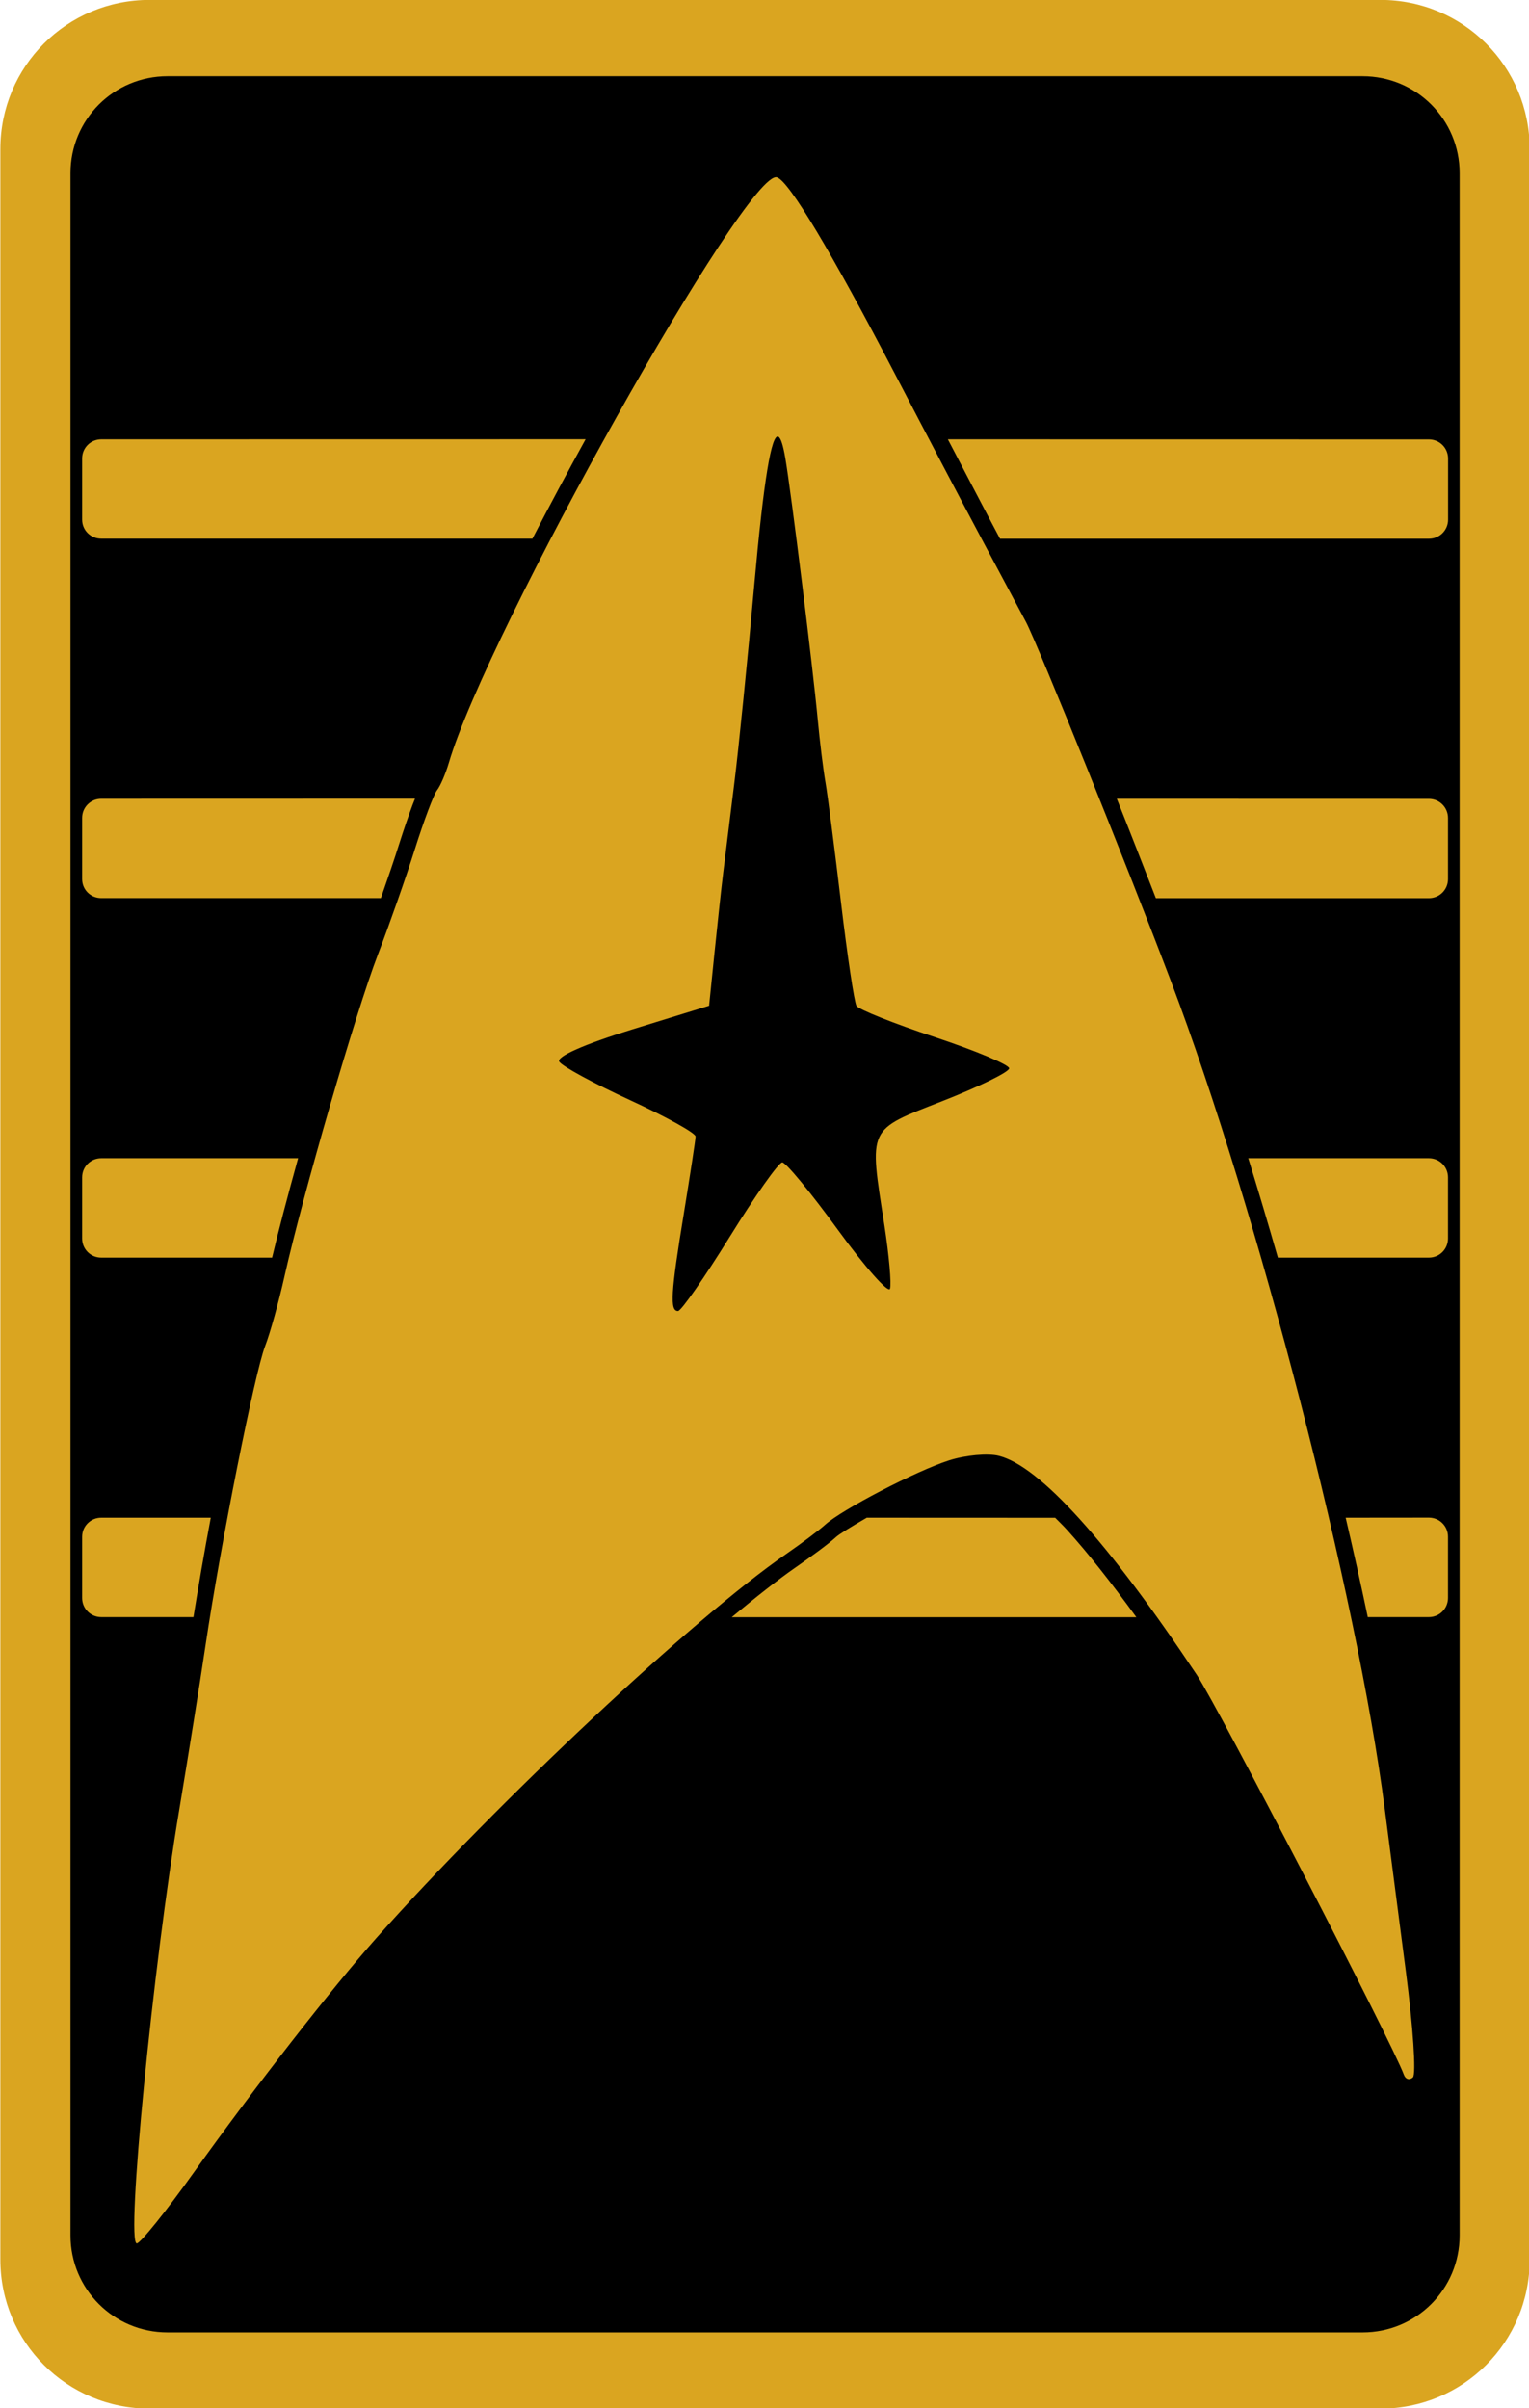
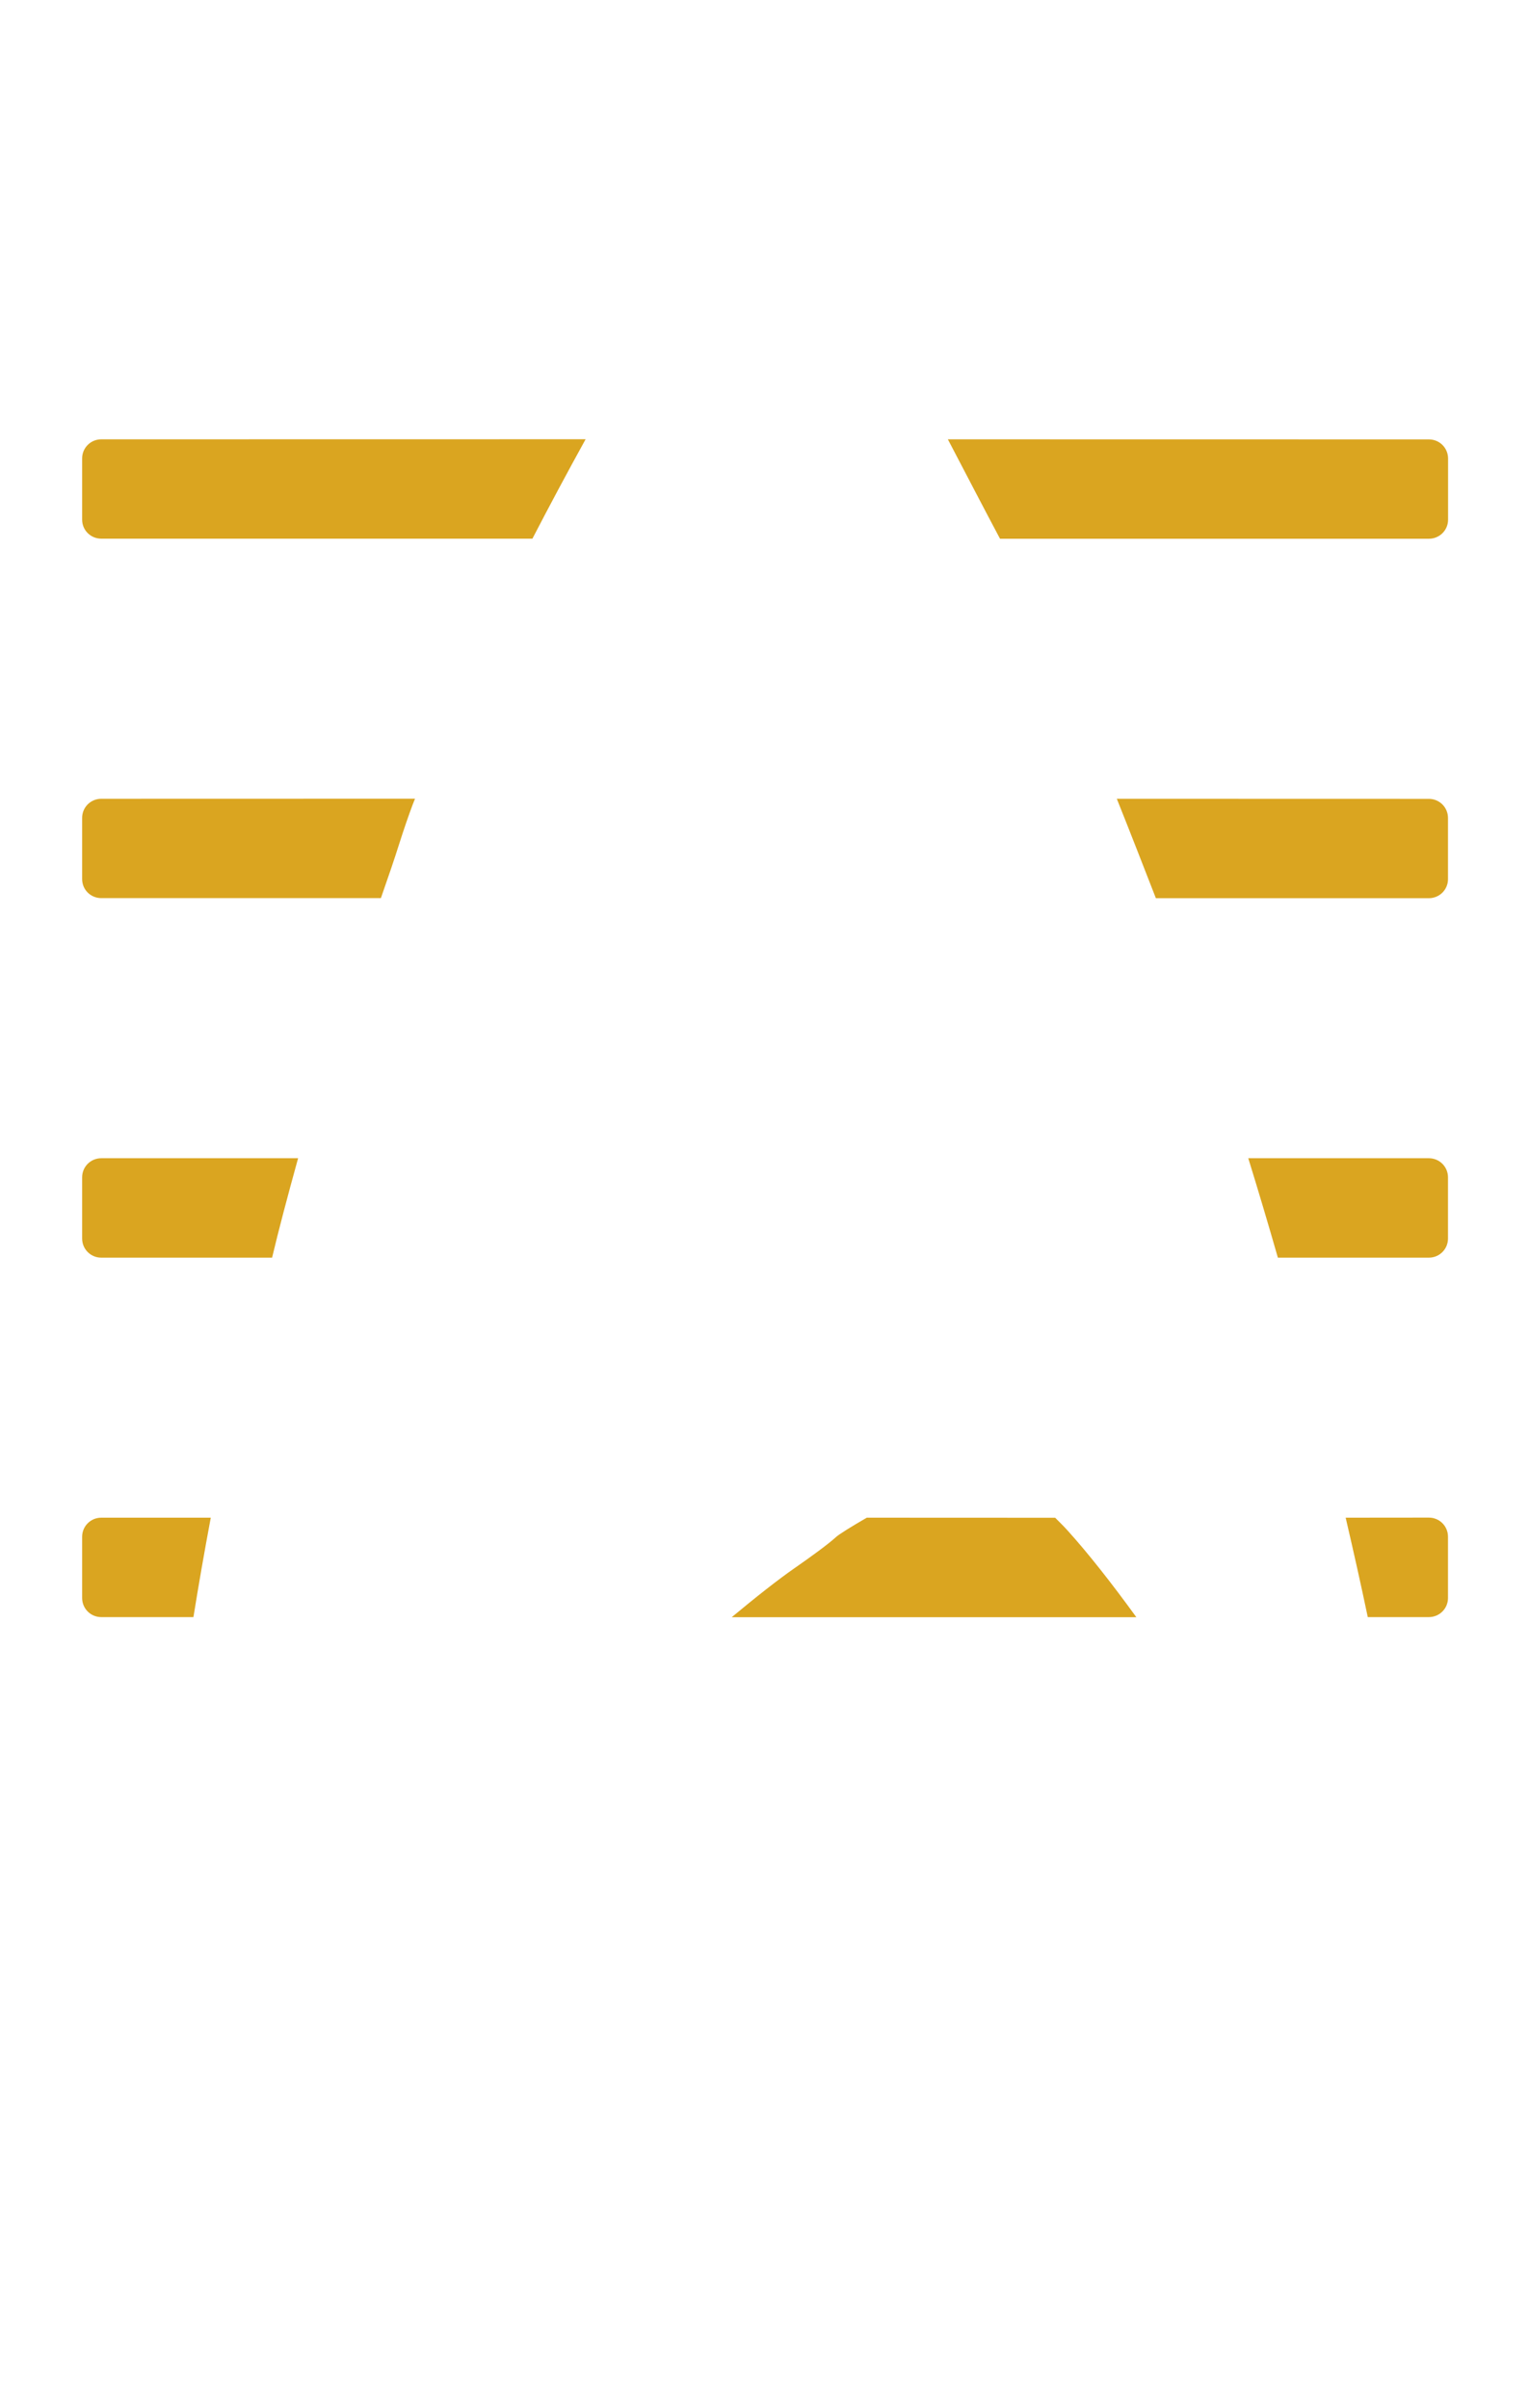
<svg xmlns="http://www.w3.org/2000/svg" width="16.796mm" height="26.458mm" viewBox="0 0 16.796 26.458" version="1.1" id="svg1">
  <defs id="defs1" />
  <g id="layer1" transform="translate(-181.661,-201.228)">
    <g id="g15" transform="matrix(0.858,0,0,0.858,167.441,204.508)">
      <g id="g16" transform="translate(4.996,15.808)">
-         <path style="fill:#daa520;fill-opacity:1;stroke-width:0.347" d="m 13.492,-19.632 c -1.059,0 -1.91,0.852 -1.91,1.911 v 27.024 c 0,1.059 0.852,1.91 1.91,1.91 h 15.76 c 1.059,0 1.91,-0.852 1.91,-1.91 v -27.024 c 0,-1.059 -0.852,-1.911 -1.91,-1.911 z" id="rect1" />
-         <path style="fill:#000000;fill-opacity:1;stroke-width:0.347" d="m 13.723,-18.655 h 15.299 c 0.689,0 1.243,0.554 1.243,1.243 V 8.994 c 0,0.689 -0.554,1.243 -1.243,1.243 H 13.723 c -0.689,0 -1.243,-0.554 -1.243,-1.243 v -26.406 c 0,-0.689 0.554,-1.243 1.243,-1.243 z" id="path13" />
        <g id="g10-1-8-2" transform="translate(61.843)">
-           <path style="fill:#daa520;fill-opacity:1;stroke-width:0.1" d="m -40.317,-17.36 c -0.377,-0.122 -3.712,5.826 -4.202,7.497 -0.041,0.138 -0.108,0.296 -0.151,0.351 -0.043,0.055 -0.17,0.394 -0.283,0.752 -0.113,0.359 -0.327,0.968 -0.475,1.354 -0.281,0.731 -0.96,3.071 -1.194,4.114 -0.074,0.331 -0.186,0.735 -0.249,0.897 -0.134,0.347 -0.569,2.532 -0.761,3.819 -0.074,0.497 -0.226,1.446 -0.337,2.11 -0.339,2.014 -0.687,5.568 -0.545,5.563 0.046,-0.002 0.378,-0.414 0.736,-0.917 0.764,-1.071 1.764,-2.355 2.331,-2.993 1.549,-1.743 4.063,-4.101 5.244,-4.916 0.2,-0.138 0.425,-0.307 0.5,-0.375 0.214,-0.195 1.167,-0.691 1.588,-0.826 0.21,-0.067 0.497,-0.094 0.638,-0.058 0.522,0.131 1.397,1.099 2.533,2.803 0.276,0.415 2.509,4.727 2.652,5.122 0.021,0.059 0.073,0.074 0.116,0.034 0.043,-0.04 0.002,-0.649 -0.09,-1.354 -0.092,-0.705 -0.214,-1.643 -0.271,-2.085 -0.349,-2.723 -1.626,-7.667 -2.735,-10.593 -0.551,-1.454 -1.71,-4.327 -1.859,-4.607 -0.044,-0.083 -0.285,-0.534 -0.535,-1.003 -0.25,-0.469 -0.761,-1.44 -1.134,-2.157 -0.821,-1.576 -1.363,-2.481 -1.515,-2.53 z" id="rect400-4-8-0-5-5" />
-           <path style="fill:#000000;fill-opacity:1;stroke-width:0.1" d="m -40.298,-14.038 c -0.09,-0.052 -0.191,0.562 -0.308,1.869 -0.086,0.965 -0.202,2.115 -0.257,2.557 -0.055,0.441 -0.119,0.961 -0.143,1.154 -0.024,0.193 -0.074,0.656 -0.112,1.029 l -0.069,0.677 -0.992,0.306 c -0.609,0.188 -0.967,0.347 -0.926,0.411 0.036,0.058 0.443,0.279 0.906,0.492 0.462,0.213 0.84,0.422 0.839,0.466 -0.001,0.044 -0.069,0.486 -0.15,0.983 -0.168,1.021 -0.182,1.255 -0.074,1.251 0.041,-0.002 0.34,-0.431 0.663,-0.953 0.323,-0.522 0.625,-0.95 0.671,-0.95 0.046,0 0.367,0.389 0.713,0.865 0.346,0.476 0.646,0.815 0.666,0.754 0.02,-0.061 -0.012,-0.426 -0.071,-0.809 -0.198,-1.274 -0.225,-1.215 0.745,-1.596 0.469,-0.184 0.852,-0.372 0.852,-0.418 0,-0.046 -0.428,-0.226 -0.952,-0.4 -0.524,-0.174 -0.975,-0.354 -1.003,-0.4 -0.028,-0.045 -0.117,-0.64 -0.198,-1.321 -0.081,-0.681 -0.17,-1.374 -0.199,-1.54 -0.029,-0.166 -0.073,-0.527 -0.099,-0.803 -0.06,-0.65 -0.34,-2.911 -0.415,-3.349 -0.028,-0.165 -0.057,-0.256 -0.087,-0.274 z" id="path9-5-0-8" />
-         </g>
+           </g>
        <path id="rect2" style="fill:#daa520;fill-opacity:1;stroke-width:0.345" d="m 12.874,-14.005 c -0.136,0 -0.245,0.109 -0.245,0.245 v 0.783 c 0,0.136 0.109,0.244 0.245,0.244 h 5.52 c 0.219,-0.423 0.445,-0.845 0.681,-1.273 z m 10.839,0 c 0.238,0.455 0.504,0.966 0.647,1.234 0.01,0.018 0.011,0.021 0.021,0.039 h 5.491 c 0.136,0 0.245,-0.109 0.245,-0.244 v -0.783 c 0,-0.136 -0.109,-0.245 -0.245,-0.245 z m -10.839,4.603 c -0.136,0 -0.245,0.109 -0.245,0.245 v 0.783 c 0,0.136 0.109,0.244 0.245,0.244 h 3.58 c 0.09,-0.256 0.176,-0.509 0.234,-0.693 0.058,-0.183 0.119,-0.361 0.172,-0.502 0.011,-0.03 0.021,-0.051 0.031,-0.078 z m 13.002,0 c 0.18,0.45 0.334,0.847 0.5,1.273 h 3.495 c 0.136,0 0.245,-0.109 0.245,-0.244 v -0.783 c 0,-0.136 -0.109,-0.245 -0.245,-0.245 z m -13.002,4.603 c -0.136,0 -0.245,0.109 -0.245,0.245 v 0.783 c 0,0.136 0.109,0.245 0.245,0.245 h 2.187 c 0.084,-0.354 0.2,-0.792 0.333,-1.273 z m 14.685,0 c 0.128,0.414 0.255,0.84 0.379,1.273 h 1.933 c 0.136,0 0.245,-0.109 0.245,-0.245 v -0.783 c 0,-0.136 -0.109,-0.245 -0.245,-0.245 z m -14.685,4.603 c -0.136,0 -0.245,0.109 -0.245,0.245 v 0.783 c 0,0.136 0.109,0.245 0.245,0.245 h 1.18 c 0.064,-0.399 0.138,-0.825 0.222,-1.273 z m 9.801,0 c -0.191,0.11 -0.355,0.212 -0.393,0.247 -0.103,0.094 -0.319,0.251 -0.523,0.393 -0.221,0.153 -0.505,0.378 -0.813,0.634 h 5.18 c -0.323,-0.445 -0.621,-0.823 -0.882,-1.112 -0.055,-0.061 -0.105,-0.108 -0.157,-0.161 z m 6.131,0 c 0.101,0.434 0.197,0.862 0.283,1.273 h 0.782 c 0.136,0 0.245,-0.109 0.245,-0.245 V 0.048 c 0,-0.136 -0.109,-0.245 -0.245,-0.245 z" />
      </g>
    </g>
  </g>
</svg>